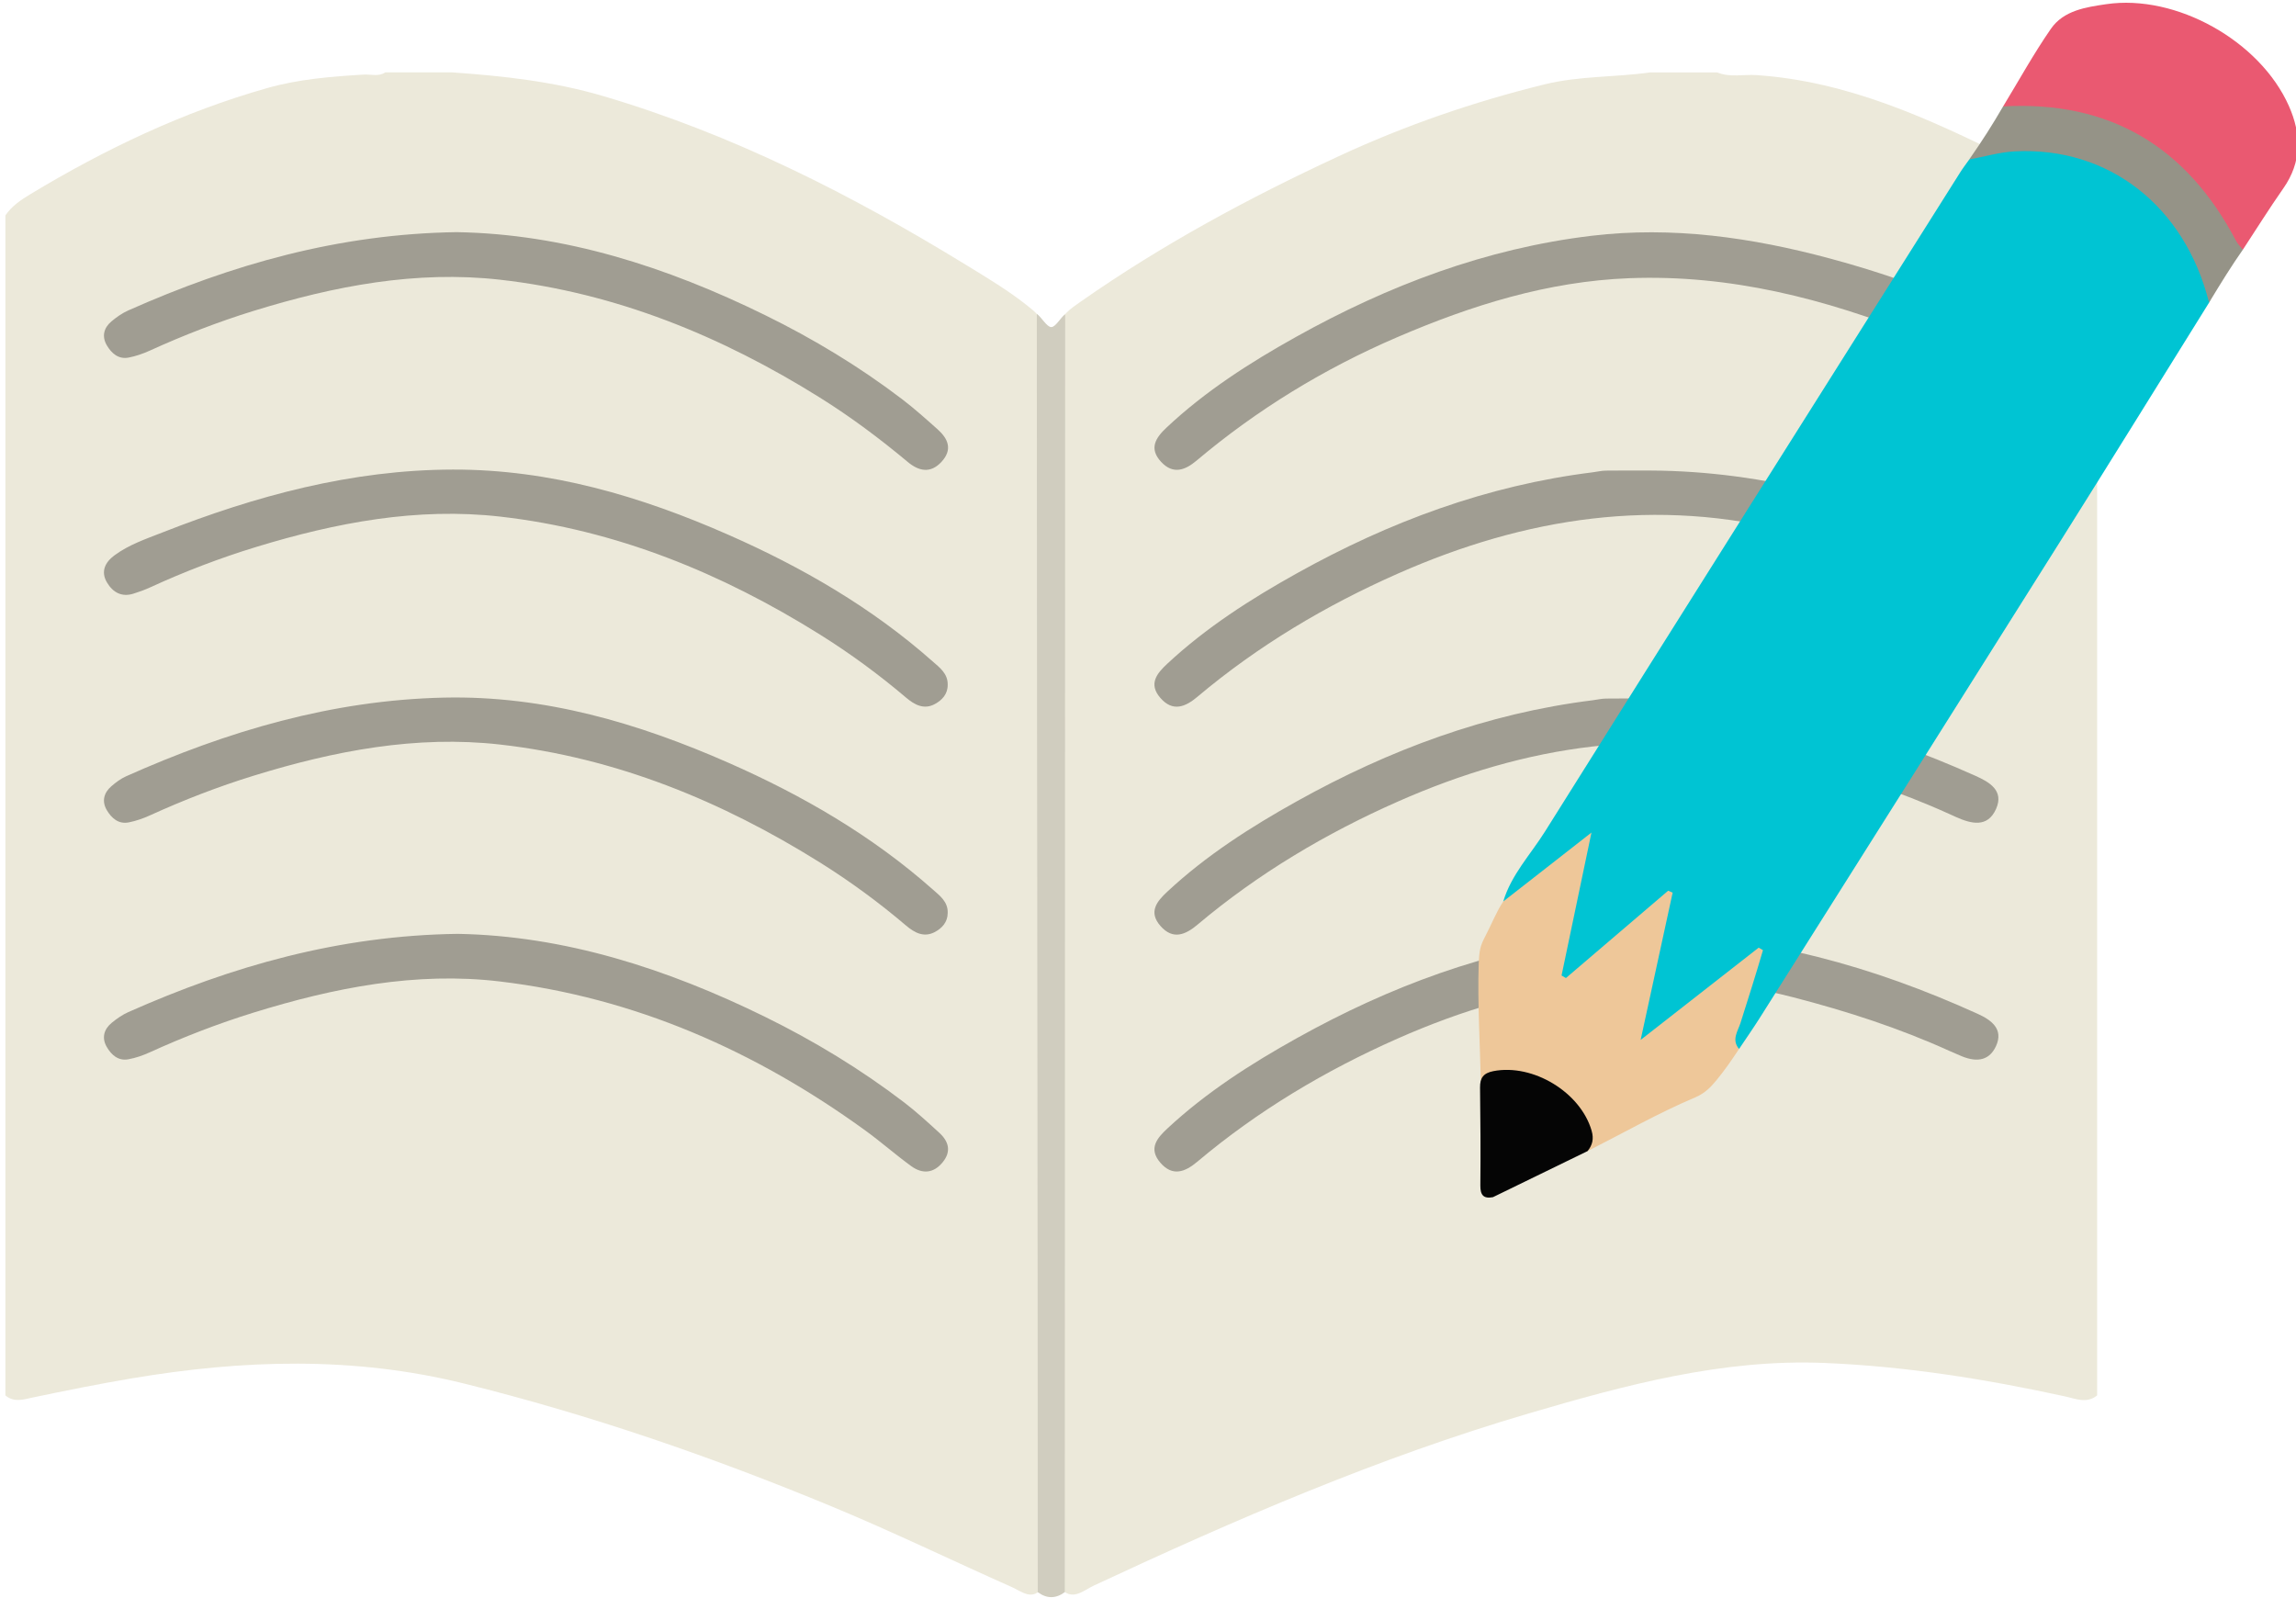
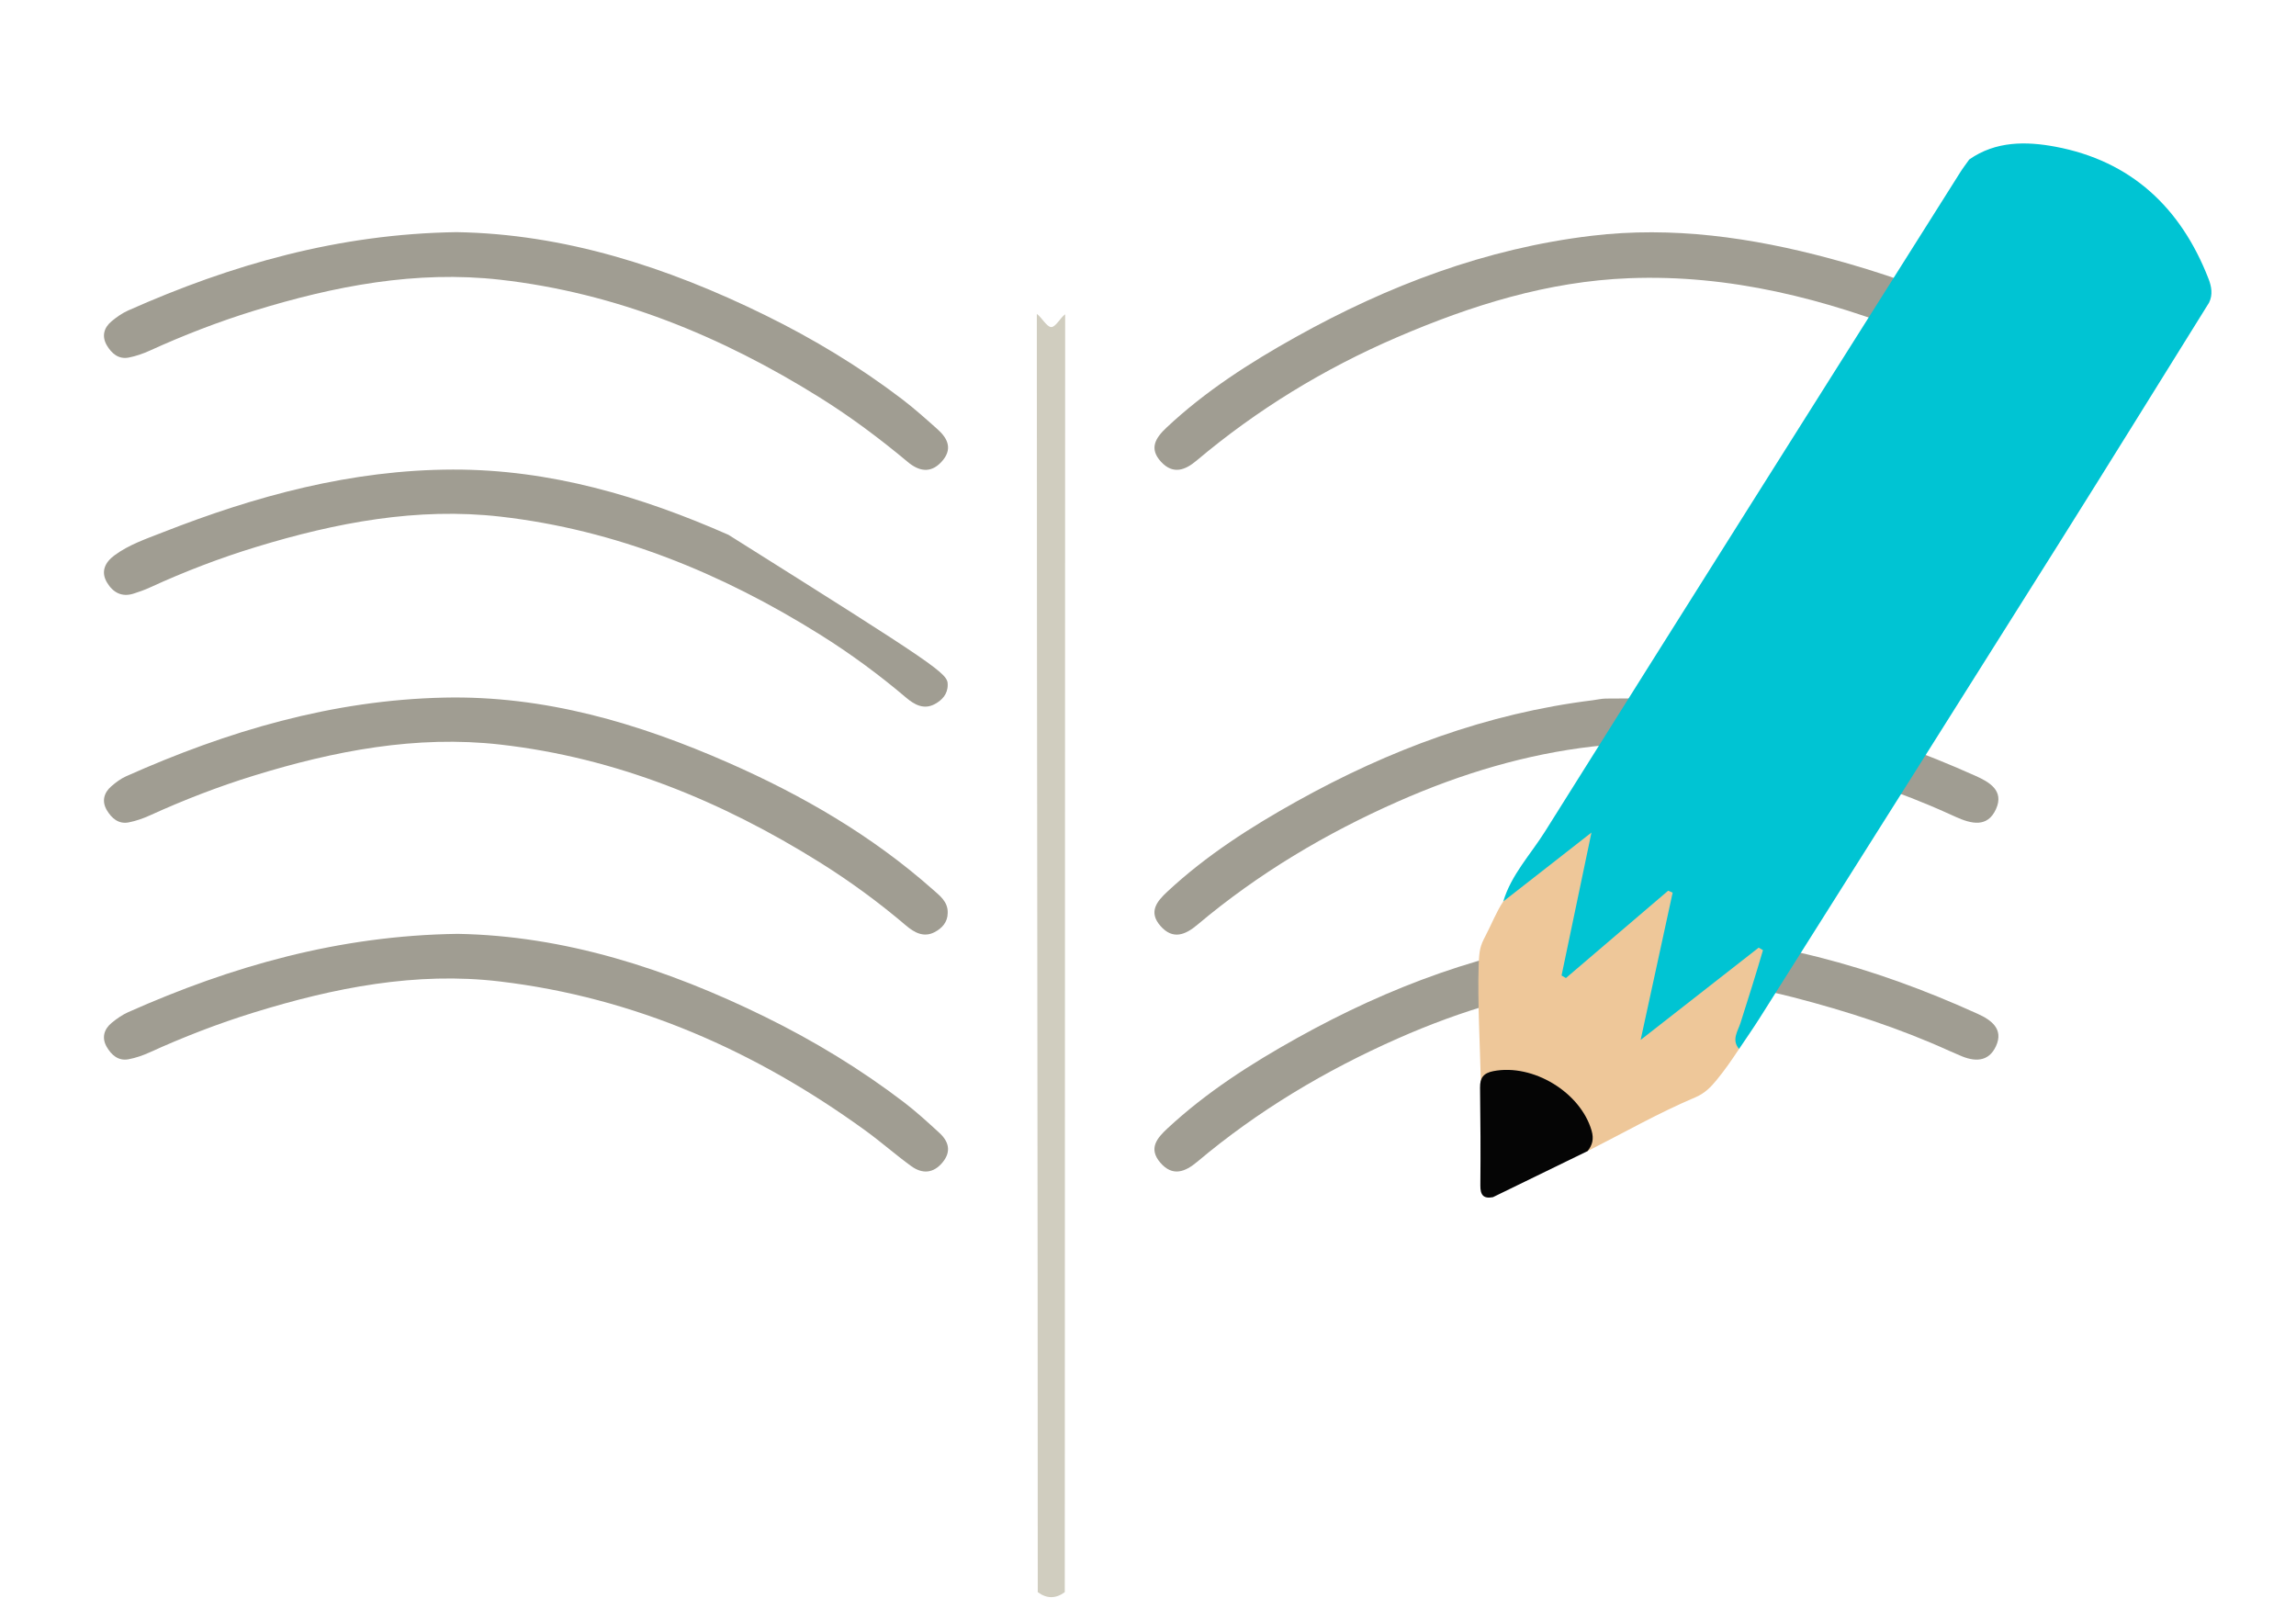
<svg xmlns="http://www.w3.org/2000/svg" width="100%" height="100%" viewBox="0 0 411 286" version="1.1" xml:space="preserve" style="fill-rule:evenodd;clip-rule:evenodd;stroke-linejoin:round;stroke-miterlimit:2;">
  <g transform="matrix(1,0,0,1,-1720.65,-2488.77)">
    <g id="paperBluePencil" transform="matrix(0.584,0,0,0.584,-50.167,1573.37)">
      <g>
        <g transform="matrix(2,0,0,2,3675.03,2014.72)">
-           <path d="M0,-190.61L0,-9.768C-1.593,-8.468 -3.28,-9.256 -4.906,-9.611C-17.068,-12.267 -29.334,-14.226 -41.782,-14.739C-57.414,-15.382 -72.29,-11.356 -87.089,-7.011C-110.138,-0.244 -132.101,9.264 -153.818,19.404C-155.383,20.134 -157.15,21.92 -158.974,19.645C-159.702,18.019 -159.589,16.289 -159.589,14.584C-159.599,-46.601 -159.599,-107.786 -159.591,-168.971C-159.591,-170.339 -159.652,-171.715 -159.257,-173.043C-159.026,-175.238 -157.337,-176.306 -155.758,-177.412C-143.311,-186.131 -129.988,-193.305 -116.226,-199.69C-106.07,-204.402 -95.543,-208.031 -84.664,-210.702C-79.331,-212.011 -73.87,-211.772 -68.501,-212.53L-58.225,-212.53C-56.266,-211.717 -54.203,-212.253 -52.194,-212.116C-38.25,-211.168 -25.879,-205.499 -13.641,-199.419C-10.18,-197.7 -6.87,-195.703 -3.559,-193.71C-2.174,-192.876 -0.935,-191.933 0,-190.61" style="fill:rgb(236,233,218);fill-rule:nonzero;" />
-         </g>
+           </g>
        <g transform="matrix(2,0,0,2,3150.32,2058.45)">
-           <path d="M0,-234.396L10.275,-234.396C18.098,-233.85 25.835,-233.001 33.432,-230.756C53.307,-224.883 71.554,-215.598 89.122,-204.82C92.233,-202.912 95.37,-201.036 98.247,-198.769C99.517,-197.769 100.787,-196.795 101.005,-195.021C101.47,-193.335 101.366,-191.615 101.367,-189.906C101.372,-129.294 101.373,-68.682 101.362,-8.07C101.362,-6.14 101.554,-4.179 100.807,-2.322C99.265,0 97.539,-1.581 96.026,-2.253C86.848,-6.328 77.811,-10.717 68.531,-14.566C50.16,-22.187 31.424,-28.653 12.09,-33.445C-4.885,-37.653 -21.822,-37.113 -38.854,-34.242C-43.921,-33.387 -48.955,-32.377 -53.982,-31.32C-55.416,-31.018 -56.889,-30.489 -58.225,-31.634L-58.225,-212.476C-57.241,-213.92 -55.846,-214.857 -54.372,-215.746C-42.939,-222.644 -30.988,-228.343 -18.089,-231.997C-13.227,-233.374 -8.291,-233.758 -3.311,-234.062C-2.206,-234.129 -1.043,-233.708 0,-234.396" style="fill:rgb(236,233,218);fill-rule:nonzero;" />
-         </g>
+           </g>
        <g transform="matrix(2,0,0,2,3635.93,1672.84)">
          <path d="M0,2.062C-2.258,1.126 -5.082,-0.08 -7.932,-1.22C-22.132,-6.898 -36.735,-10.649 -52.174,-10.049C-64.653,-9.565 -76.349,-5.895 -87.729,-1.002C-98.905,3.803 -109.166,10.07 -118.473,17.907C-120.187,19.351 -122.041,20.098 -123.897,18.106C-125.825,16.036 -124.72,14.395 -123.075,12.848C-117.133,7.261 -110.308,2.899 -103.24,-1.045C-89.093,-8.94 -74.135,-14.61 -57.941,-16.55C-45.531,-18.036 -33.395,-16.291 -21.428,-13.077C-13.602,-10.975 -5.95,-8.336 1.349,-4.792C4.735,-3.147 5.349,-0.671 3.143,1.294C2.41,1.946 1.609,2.246 0,2.062" style="fill:rgb(160,157,146);fill-rule:nonzero;" />
        </g>
        <g transform="matrix(2,0,0,2,3538.12,1785.76)">
-           <path d="M0,-37.032C17.63,-36.953 34.174,-32.236 50.104,-25.029C52.151,-24.103 54.178,-22.724 52.962,-20.073C51.725,-17.378 49.386,-17.734 47.093,-18.748C46.676,-18.933 46.26,-19.12 45.845,-19.309C38.145,-22.808 30.148,-25.4 21.961,-27.522C0.94,-32.969 -19.118,-29.889 -38.681,-21.25C-49.807,-16.337 -60.128,-10.19 -69.438,-2.355C-71.262,-0.82 -73.195,0.021 -75.109,-2.18C-76.98,-4.331 -75.651,-5.934 -74.046,-7.428C-68.081,-12.985 -61.256,-17.343 -54.184,-21.285C-40.029,-29.175 -25.049,-34.749 -8.87,-36.759C-8.193,-36.843 -7.518,-37.01 -6.84,-37.019C-4.561,-37.053 -2.28,-37.032 0,-37.032" style="fill:rgb(160,157,146);fill-rule:nonzero;" />
-         </g>
+           </g>
        <g transform="matrix(2,0,0,2,3538.1,1855.64)">
          <path d="M0,-37.036C17.515,-36.982 33.949,-32.281 49.799,-25.191C51.926,-24.24 54.25,-22.936 52.969,-20.092C51.657,-17.178 49.154,-17.83 46.802,-18.886C46.49,-19.026 46.178,-19.166 45.867,-19.308C38.168,-22.809 30.171,-25.401 21.984,-27.524C0.964,-32.974 -19.095,-29.897 -38.659,-21.259C-49.785,-16.347 -60.107,-10.202 -69.417,-2.367C-71.239,-0.834 -73.168,0.021 -75.09,-2.176C-76.967,-4.321 -75.65,-5.927 -74.043,-7.425C-68.079,-12.984 -61.255,-17.342 -54.182,-21.284C-40.028,-29.175 -25.05,-34.752 -8.87,-36.761C-8.192,-36.845 -7.518,-37.013 -6.84,-37.023C-4.561,-37.057 -2.28,-37.036 0,-37.036" style="fill:rgb(160,157,146);fill-rule:nonzero;" />
        </g>
        <g transform="matrix(2,0,0,2,3536.86,1928.25)">
          <path d="M0,-37.274C18.296,-36.939 34.844,-32.238 50.77,-25.016C52.816,-24.088 54.811,-22.703 53.578,-20.045C52.429,-17.569 50.243,-17.646 48.013,-18.651C47.493,-18.885 46.962,-19.094 46.443,-19.33C38.742,-22.824 30.745,-25.415 22.557,-27.534C1.533,-32.975 -18.522,-29.881 -38.083,-21.239C-49.208,-16.323 -59.526,-10.172 -68.834,-2.336C-70.668,-0.793 -72.611,0 -74.501,-2.213C-76.356,-4.384 -74.983,-5.974 -73.387,-7.459C-67.417,-13.009 -60.592,-17.366 -53.519,-21.308C-39.362,-29.197 -24.382,-34.785 -8.198,-36.747C-5.265,-37.102 -2.293,-37.133 0,-37.274" style="fill:rgb(160,157,146);fill-rule:nonzero;" />
        </g>
        <g transform="matrix(2,0,0,2,3350.03,2057.54)">
          <path d="M0,-196.924C0.685,-196.472 1.527,-194.908 2.212,-194.908C2.897,-194.908 3.656,-196.412 4.341,-196.865C4.346,-132.01 4.277,-65.877 4.283,-1.022C2.903,0 1.522,-0.002 0.142,-1.023C0.147,-65.877 -0.005,-132.069 0,-196.924" style="fill:rgb(208,205,191);fill-rule:nonzero;" />
        </g>
        <g transform="matrix(2,0,0,2,3172.16,1712.74)">
          <path d="M0,-37.058C16.487,-36.792 32.206,-31.745 47.292,-24.337C54.676,-20.712 61.698,-16.474 68.247,-11.488C70.147,-10.041 71.932,-8.439 73.716,-6.848C75.358,-5.384 76.06,-3.729 74.309,-1.84C72.604,0 70.797,-0.462 69.154,-1.835C64.865,-5.418 60.402,-8.754 55.66,-11.716C40.583,-21.134 24.404,-27.762 6.673,-29.767C-6.191,-31.222 -18.759,-28.799 -31.056,-25.005C-36.506,-23.323 -41.816,-21.265 -47.01,-18.902C-48.039,-18.434 -49.136,-18.053 -50.242,-17.837C-51.808,-17.532 -52.875,-18.484 -53.596,-19.709C-54.395,-21.067 -54.074,-22.39 -52.885,-23.385C-52.11,-24.034 -51.25,-24.641 -50.332,-25.05C-34.468,-32.109 -18.03,-36.794 0,-37.058" style="fill:rgb(160,157,146);fill-rule:nonzero;" />
        </g>
        <g transform="matrix(2,0,0,2,3322.71,1719.04)">
-           <path d="M0,29.155C0.016,30.598 -0.871,31.528 -1.989,32.126C-3.643,33.013 -5.088,32.228 -6.358,31.15C-10.532,27.605 -14.931,24.373 -19.574,21.469C-34.646,12.041 -50.823,5.417 -68.551,3.392C-81.297,1.935 -93.759,4.311 -105.955,8.031C-111.519,9.729 -116.945,11.807 -122.235,14.237C-123.061,14.617 -123.925,14.925 -124.793,15.198C-126.608,15.769 -127.952,14.989 -128.845,13.491C-129.856,11.796 -129.116,10.374 -127.71,9.332C-125.49,7.686 -122.871,6.808 -120.329,5.81C-106.024,0.196 -91.376,-3.783 -75.847,-3.821C-60.95,-3.858 -47.032,0.267 -33.598,6.181C-22.297,11.156 -11.649,17.317 -2.337,25.555C-1.253,26.513 0.031,27.431 0,29.155" style="fill:rgb(160,157,146);fill-rule:nonzero;" />
+           <path d="M0,29.155C0.016,30.598 -0.871,31.528 -1.989,32.126C-3.643,33.013 -5.088,32.228 -6.358,31.15C-10.532,27.605 -14.931,24.373 -19.574,21.469C-34.646,12.041 -50.823,5.417 -68.551,3.392C-81.297,1.935 -93.759,4.311 -105.955,8.031C-111.519,9.729 -116.945,11.807 -122.235,14.237C-123.061,14.617 -123.925,14.925 -124.793,15.198C-126.608,15.769 -127.952,14.989 -128.845,13.491C-129.856,11.796 -129.116,10.374 -127.71,9.332C-125.49,7.686 -122.871,6.808 -120.329,5.81C-106.024,0.196 -91.376,-3.783 -75.847,-3.821C-60.95,-3.858 -47.032,0.267 -33.598,6.181C-1.253,26.513 0.031,27.431 0,29.155" style="fill:rgb(160,157,146);fill-rule:nonzero;" />
        </g>
        <g transform="matrix(2,0,0,2,3322.71,1788.24)">
          <path d="M0,29.533C-0.007,30.972 -0.901,31.902 -2.024,32.482C-3.684,33.34 -5.122,32.538 -6.391,31.459C-10.562,27.911 -14.964,24.681 -19.608,21.78C-34.684,12.359 -50.862,5.731 -68.593,3.723C-81.457,2.266 -94.025,4.689 -106.321,8.481C-111.772,10.161 -117.082,12.219 -122.276,14.582C-123.305,15.051 -124.402,15.432 -125.507,15.651C-127.073,15.961 -128.141,15.014 -128.867,13.79C-129.67,12.435 -129.347,11.123 -128.172,10.11C-127.491,9.523 -126.741,8.956 -125.927,8.592C-110.399,1.66 -94.332,-3.097 -77.172,-3.471C-61.787,-3.807 -47.424,0.431 -33.559,6.534C-22.258,11.509 -11.614,17.676 -2.306,25.918C-1.222,26.878 0.057,27.803 0,29.533" style="fill:rgb(160,157,146);fill-rule:nonzero;" />
        </g>
        <g transform="matrix(2,0,0,2,3172.51,1927.37)">
          <path d="M0,-36.828C16.349,-36.546 32.067,-31.503 47.152,-24.089C54.638,-20.41 61.744,-16.092 68.379,-11.031C70.276,-9.584 72.043,-7.957 73.806,-6.344C75.242,-5.031 75.695,-3.503 74.334,-1.83C72.921,-0.093 71.202,0 69.498,-1.238C67.106,-2.977 64.879,-4.946 62.485,-6.683C45.676,-18.875 27.141,-27.072 6.451,-29.533C-6.4,-31.061 -18.979,-28.567 -31.273,-24.763C-36.723,-23.077 -42.032,-21.019 -47.227,-18.657C-48.255,-18.19 -49.355,-17.809 -50.462,-17.605C-52.029,-17.317 -53.09,-18.288 -53.795,-19.518C-54.577,-20.882 -54.226,-22.203 -53.033,-23.187C-52.253,-23.831 -51.39,-24.432 -50.471,-24.84C-34.603,-31.889 -18.167,-36.581 0,-36.828" style="fill:rgb(160,157,146);fill-rule:nonzero;" />
        </g>
      </g>
      <g>
        <g transform="matrix(2,0,0,2,3709.34,1840.46)">
          <path d="M0,-90.113C-7.643,-77.845 -15.244,-65.551 -22.939,-53.315C-38.212,-29.029 -53.534,-4.774 -68.845,19.487C-69.867,21.106 -70.967,22.676 -72.03,24.269C-74.09,23.547 -73.014,22.062 -72.7,20.951C-71.771,17.67 -70.743,14.418 -69.782,10.652C-73.937,13.216 -77.123,16.392 -80.739,18.981C-82.612,20.322 -85.332,24.804 -87.377,23.501C-89.669,22.041 -86.716,17.614 -86.288,15.28C-85.474,10.841 -84.401,6.45 -83.298,1.557C-87.949,5.092 -91.666,8.943 -95.884,12.186C-96.833,12.916 -98.118,15.073 -99.463,14.225C-100.782,13.393 -99.658,11.117 -99.457,9.953C-98.526,4.574 -97.067,-0.699 -95.959,-6.577C-99.161,-4.081 -101.747,-1.576 -104.635,0.537C-105.638,1.27 -106.566,2.657 -108.174,1.669C-106.947,-2.438 -103.984,-5.532 -101.78,-9.048C-80.632,-42.772 -59.369,-76.423 -38.133,-110.092C-37.708,-110.766 -37.217,-111.399 -36.757,-112.05C-32.685,-114.917 -27.971,-114.842 -23.542,-114.011C-11.936,-111.833 -4.308,-104.658 -0.079,-93.759C0.37,-92.603 0.605,-91.341 0,-90.113" style="fill:rgb(0,196,211);fill-rule:nonzero;" />
        </g>
        <g transform="matrix(2,0,0,2,3492.99,1899.86)">
          <path d="M0,-28.036C4.341,-31.4 8.456,-34.659 13.523,-38.601C11.863,-30.671 10.401,-23.68 8.938,-16.69C9.162,-16.561 9.385,-16.432 9.609,-16.303C14.832,-20.765 20.056,-25.226 25.279,-29.688C25.508,-29.589 25.737,-29.491 25.966,-29.393C24.404,-22.207 22.842,-15.021 21.06,-6.819C27.622,-11.948 33.387,-16.455 39.152,-20.961C39.371,-20.831 39.589,-20.701 39.808,-20.571C38.703,-16.802 37.654,-13.473 36.361,-9.414C35.967,-8.177 34.944,-6.832 36.144,-5.436C34.934,-3.617 34.046,-2.319 32.704,-0.673C31.852,0.372 30.911,1.36 29.443,1.982C23.788,4.376 18.417,7.44 12.925,10.221C11.253,10.565 2.854,-0.37 4.831,4.455C3.419,6.068 1.849,7.372 1.843,5.303C1.827,-0.927 -3.269,6.18 -3.419,-0.094C-3.553,-5.668 -3.945,-12.867 -3.769,-18.149C-3.687,-20.608 -3.537,-21.214 -2.706,-22.793C-1.814,-24.488 -1.056,-26.45 0,-28.036" style="fill:rgb(238,199,153);fill-rule:nonzero;" />
        </g>
        <g transform="matrix(2,0,0,2,3646.21,1609.51)">
-           <path d="M0,-4.711C2.423,-8.689 4.676,-12.785 7.324,-16.607C9.279,-19.428 12.688,-19.924 15.808,-20.382C26.524,-21.958 39.383,-14.744 43.801,-4.778C45.718,-0.453 45.8,3.777 42.944,7.851C40.791,10.923 38.804,14.111 36.744,17.247C35.225,17.121 34.809,15.836 34.191,14.786C27.228,2.958 17.213,-3.783 3.186,-3.879C2.069,-3.887 0.891,-3.782 0,-4.711" style="fill:rgb(234,89,113);fill-rule:nonzero;" />
-         </g>
+           </g>
        <g transform="matrix(2,0,0,2,3646.21,1658.4)">
-           <path d="M0,-29.159C16.4,-30.072 28.154,-22.949 35.709,-8.538C35.966,-8.047 36.397,-7.647 36.745,-7.202C34.969,-4.665 33.423,-2.167 31.562,0.913C27.856,-13.866 16.19,-23.011 1.802,-22.268C-0.546,-22.147 -2.865,-21.452 -5.196,-21.024C-3.087,-24.05 -1.66,-26.309 0,-29.159" style="fill:rgb(149,147,135);fill-rule:nonzero;" />
-         </g>
+           </g>
        <g transform="matrix(2,0,0,2,3489.84,1894)">
          <path d="M0,20.212C-1.478,20.491 -1.946,19.869 -1.931,18.396C-1.879,13.404 -1.913,8.411 -1.979,3.419C-1.998,1.919 -1.458,1.191 0.078,0.893C6.141,-0.279 13.416,4.131 15.12,10.021C15.48,11.265 15.262,12.22 14.496,13.152C9.665,15.505 4.833,17.859 0,20.212" style="fill:rgb(5,5,5);fill-rule:nonzero;" />
        </g>
      </g>
    </g>
  </g>
</svg>